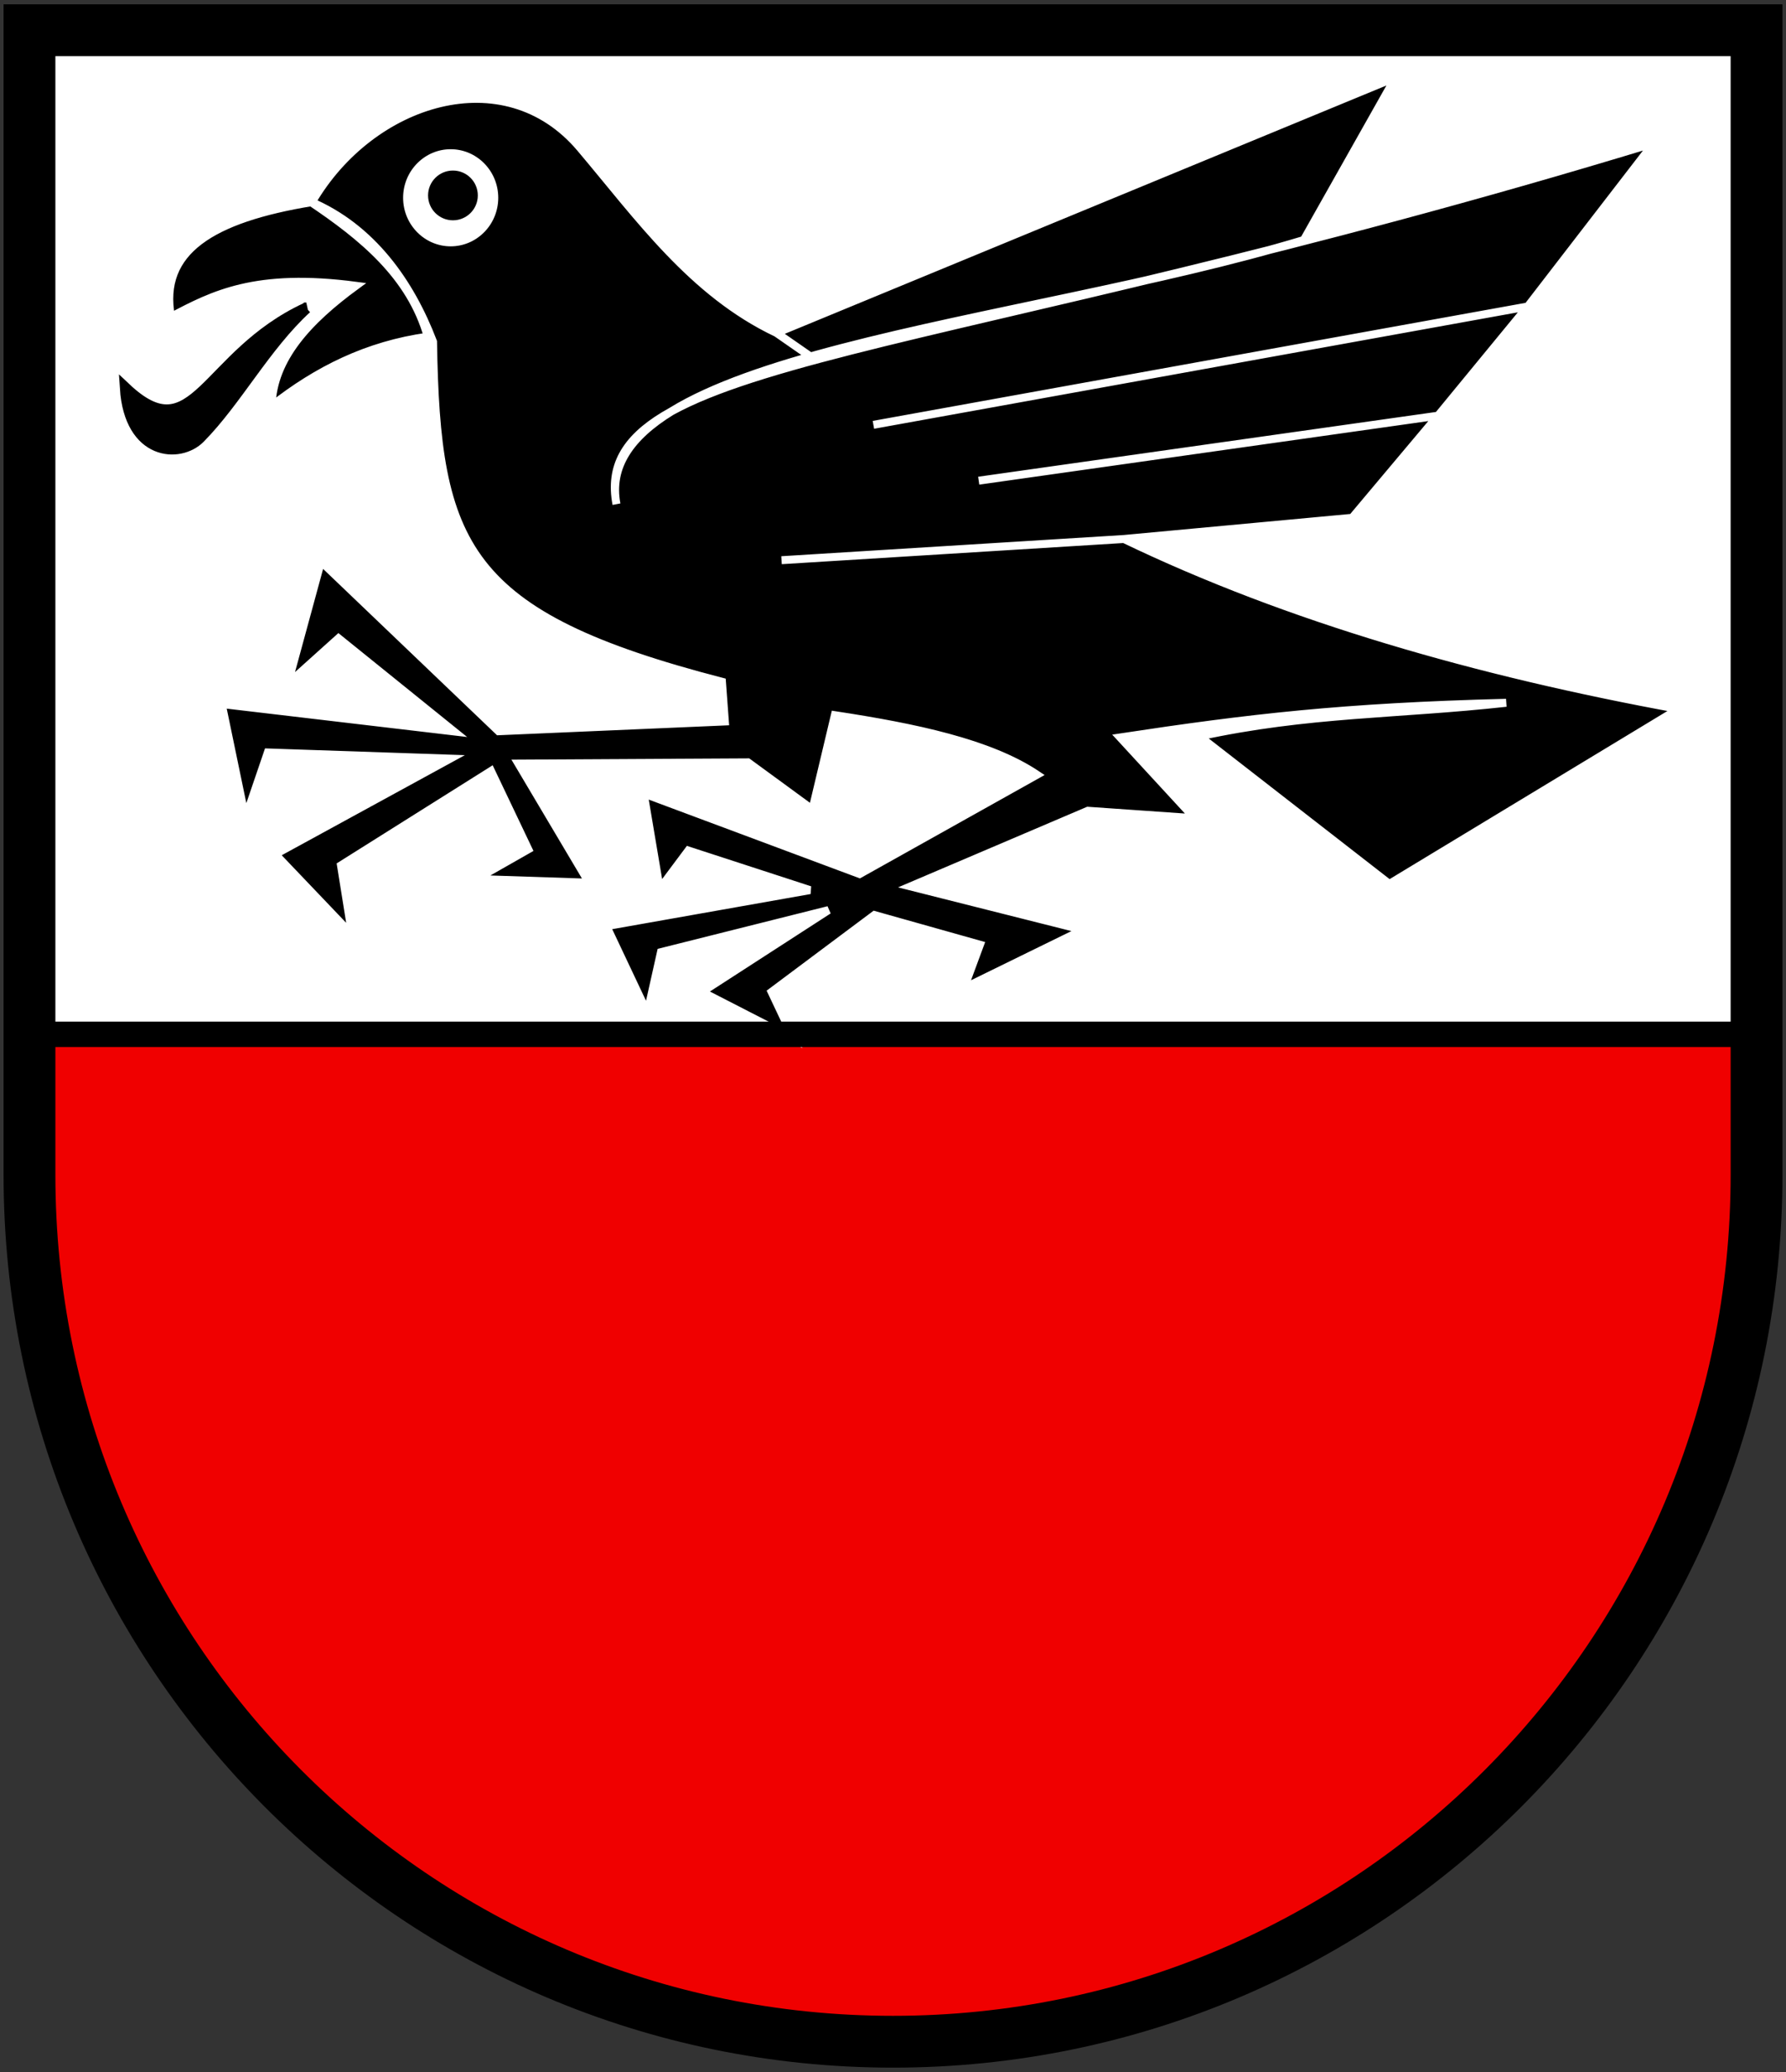
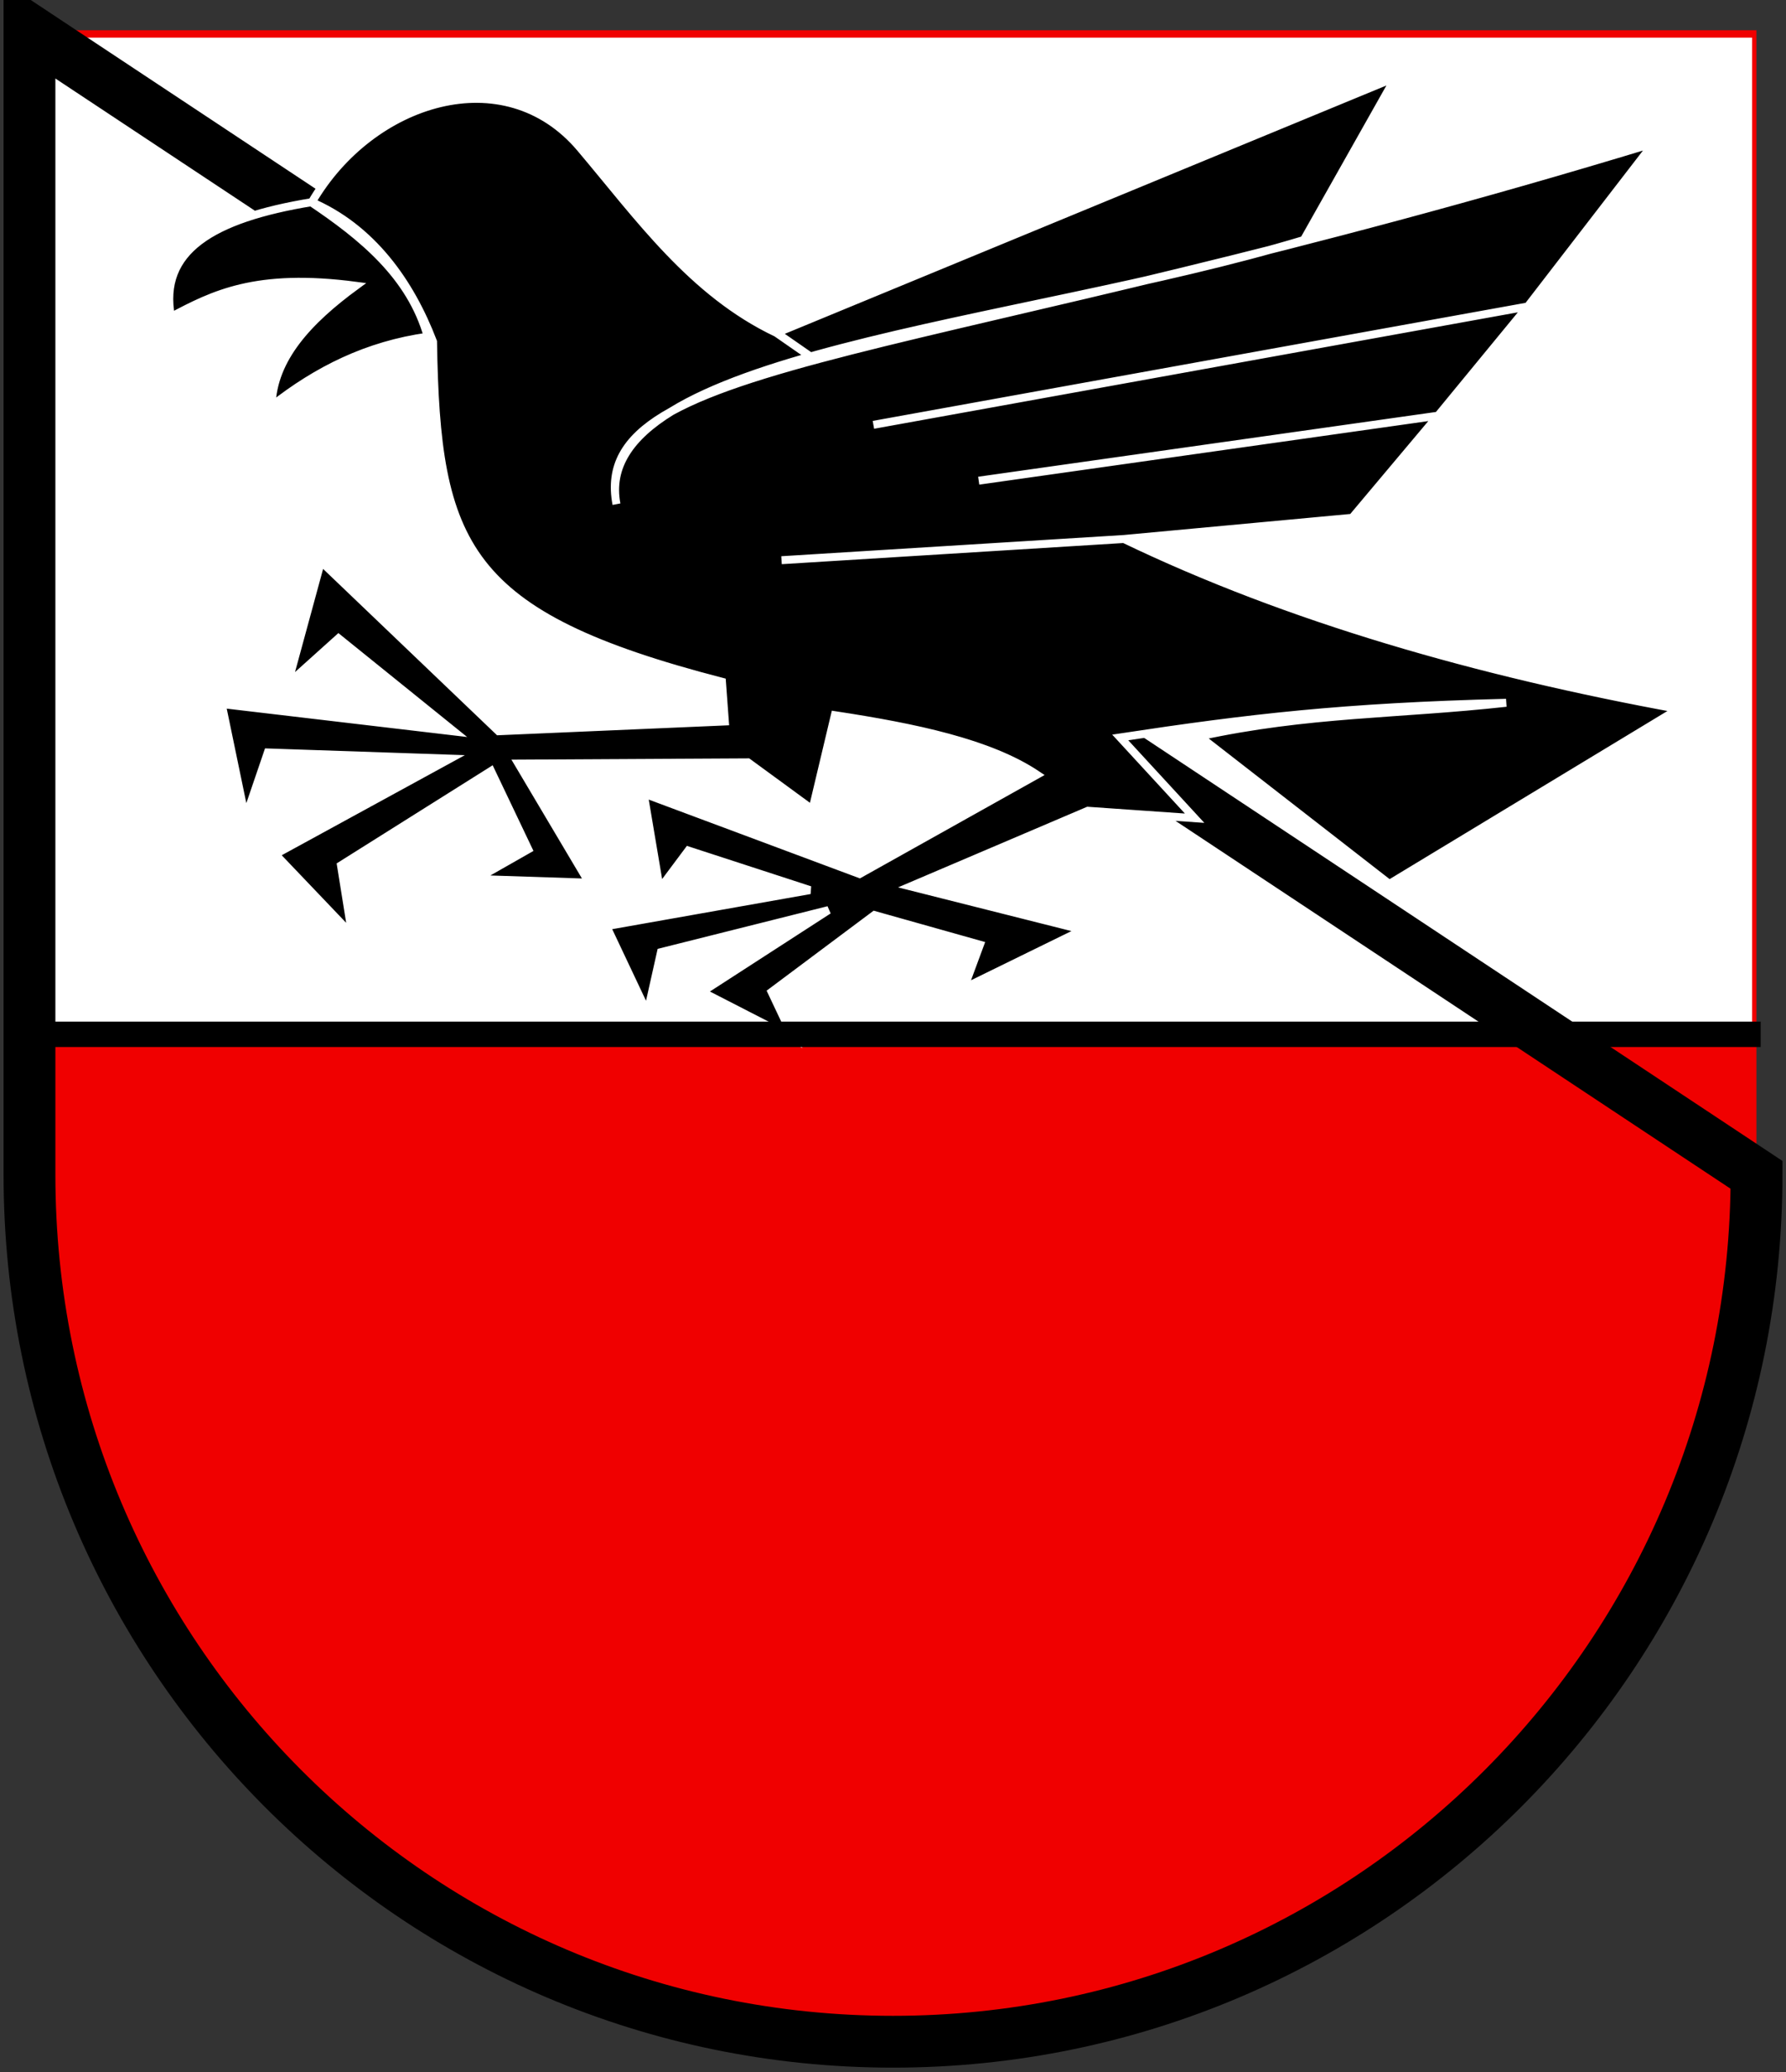
<svg xmlns="http://www.w3.org/2000/svg" width="500" height="580" viewBox="0 0 500 580">
  <rect x="0" y="0" width="500" height="580" fill="#333333" stroke="none" />
  <path d="M8.252 8.472v320.399c0 134.01 108.236 242.652 241.737 242.652 133.512 0 241.737-108.643 241.737-242.652V8.472z" fill="#f00000" />
  <path d="M.7 179.43h473.6v271.38H.7z" fill="#fff" stroke="#000" stroke-width="7.839" style="stroke:none" transform="translate(8.622 -171.769) scale(1.016)" />
-   <path d="M8.252 8.468v320.4c0 134.02 108.23 242.66 241.75 242.66 133.51 0 241.75-108.64 241.75-242.66V8.468z" fill="none" stroke="#000" stroke-width="14.505" />
+   <path d="M8.252 8.468v320.4c0 134.02 108.23 242.66 241.75 242.66 133.51 0 241.75-108.64 241.75-242.66z" fill="none" stroke="#000" stroke-width="14.505" />
  <path d="m388.952 247.436 80.929-48.972c-56.209-10.279-109.097-25.402-155.226-47.587l-95.864 5.937 95.864-5.937 63.911-5.936 24.017-28.58-128.589 18.192 128.59-18.193 25.13-30.57-183.201 33.131 183.2-33.132 35.244-45.718c-204.128 62.152-298.379 59.06-290.372 101.06-8.105-42.244 112.167-49.715 192.427-73.952l25.673-45.51L217.4 93.198l10.042 6.975-10.042-6.975c-23.655-11.226-38.56-32.4-54.909-51.743-21.285-25.184-58.61-13.317-75.182 15.13-27.932 4.587-42.892 13.676-39.433 32.111C59.68 82.467 71.583 76.3 99.62 79.99c-13.224 9.698-23.223 20.318-23.596 33.687 12.778-10.076 26.81-17.075 43.729-19.44-4.797-16.95-18.166-27.94-32.945-37.842 17.339 7.316 28.107 22.742 34.42 39.246.931 57.093 8.634 76.498 80.885 95.203l.817 11.113-63.344 2.737-49.715-47.537-9.349 34.33 14.247-12.812 32.302 26.07-65-7.668 6.629 31.956 6.282-18.402 51.05 1.731-48.972 26.762L98.58 261.68l-3.117-19.44 41.997-26.416 10.438 21.914-14.593 8.31 31.61 1.038-19.787-33.34 64.258-.347 18.055 13.208 6.283-26.415c22.43 3.416 43.297 7.77 56.59 16.67l-49.666 27.801-60.448-22.557 4.5 26.712 8.015-10.734 34.033 11.08-56.986 10.092 11.476 24.288 3.809-17.017 46.895-11.773-35.418 22.904 25.723 13.207-6.233-13.207 28.79-21.519 29.532 8.31-4.502 12.17 33.341-16.324-48.28-12.17 49.665-21.17 29.878 2.077-20.825-22.607c36.192-5.482 62.276-8.537 108.04-9.697-30.454 3.363-55.376 2.762-85.834 9.4z" fill-rule="evenodd" stroke="#fff" stroke-width="2.23" />
  <g stroke="#000" transform="translate(-440.11 -200.66) scale(.743)">
-     <ellipse transform="matrix(5.397 0 0 4.655 -2794.2 -2390)" cx="658.95" cy="587.45" rx="3.821" ry="4.43" fill="#fff" />
    <ellipse transform="matrix(2.453 0 0 2.116 -853.4 -899.35)" cx="658.95" cy="587.45" rx="3.821" ry="4.43" stroke="none" />
-     <path d="M707.75 386.14c-38.449 17.815-41.957 54.851-68.146 30.157 1.635 25.293 20.4 26.39 27.978 18.722 13.83-13.994 24.652-34.66 40.168-48.879z" fill-rule="evenodd" stroke-width="4.205" />
  </g>
  <path d="M6.311 289.53h486.6" fill="none" stroke="#000" stroke-width="7.114" />
</svg>